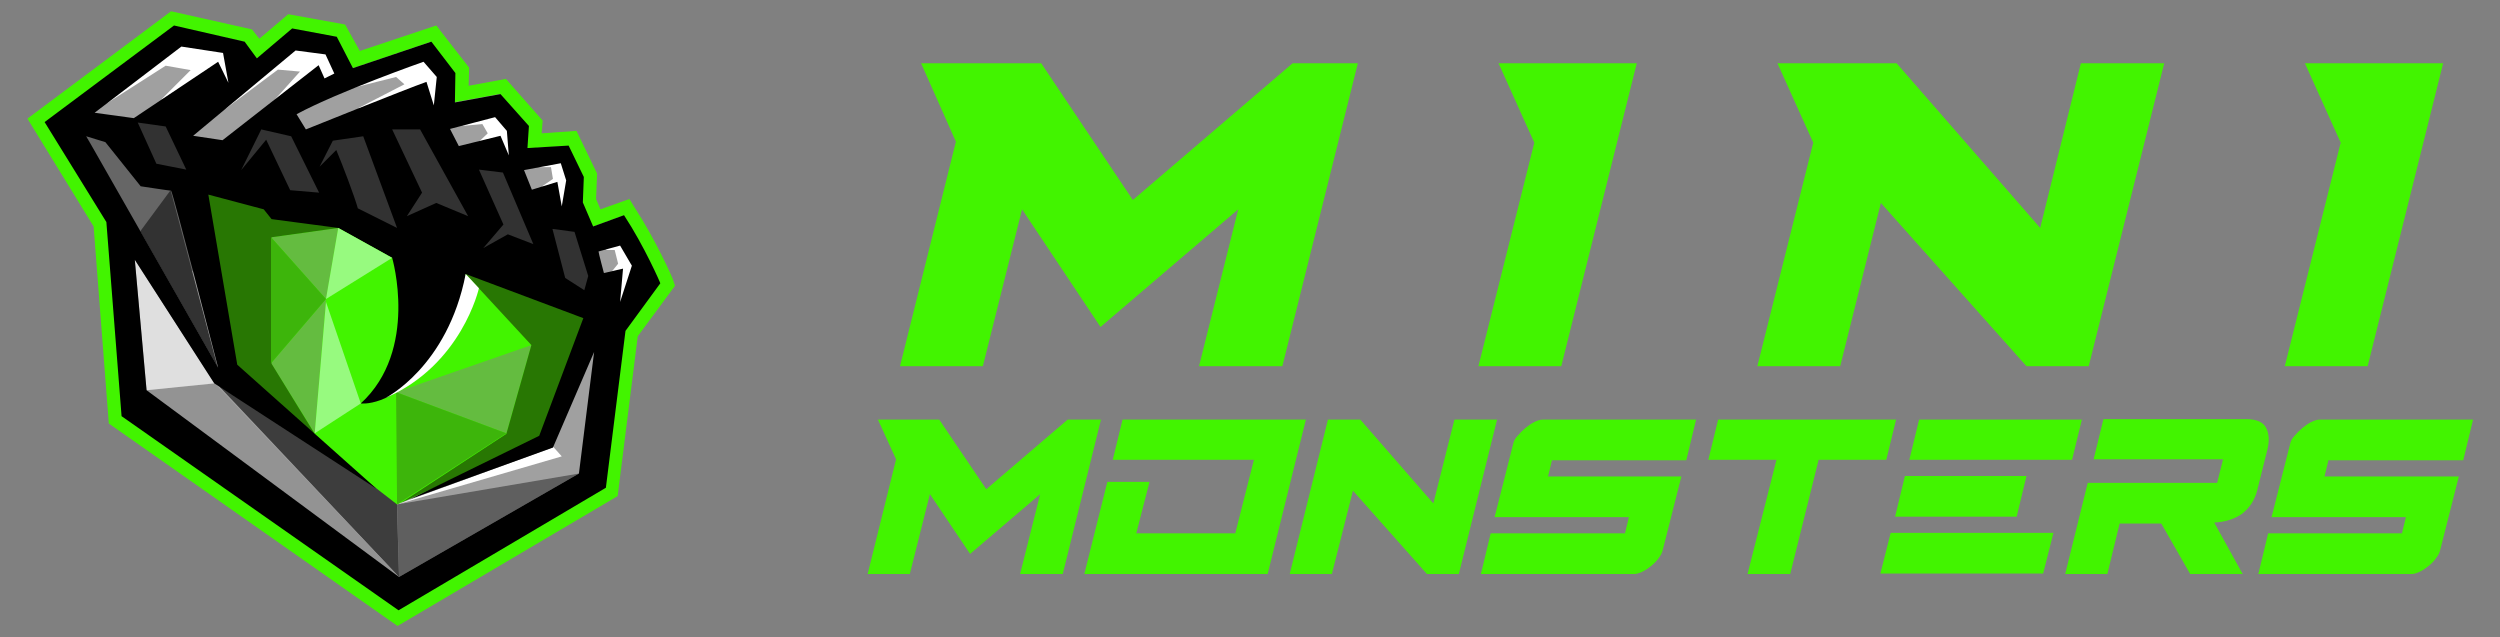
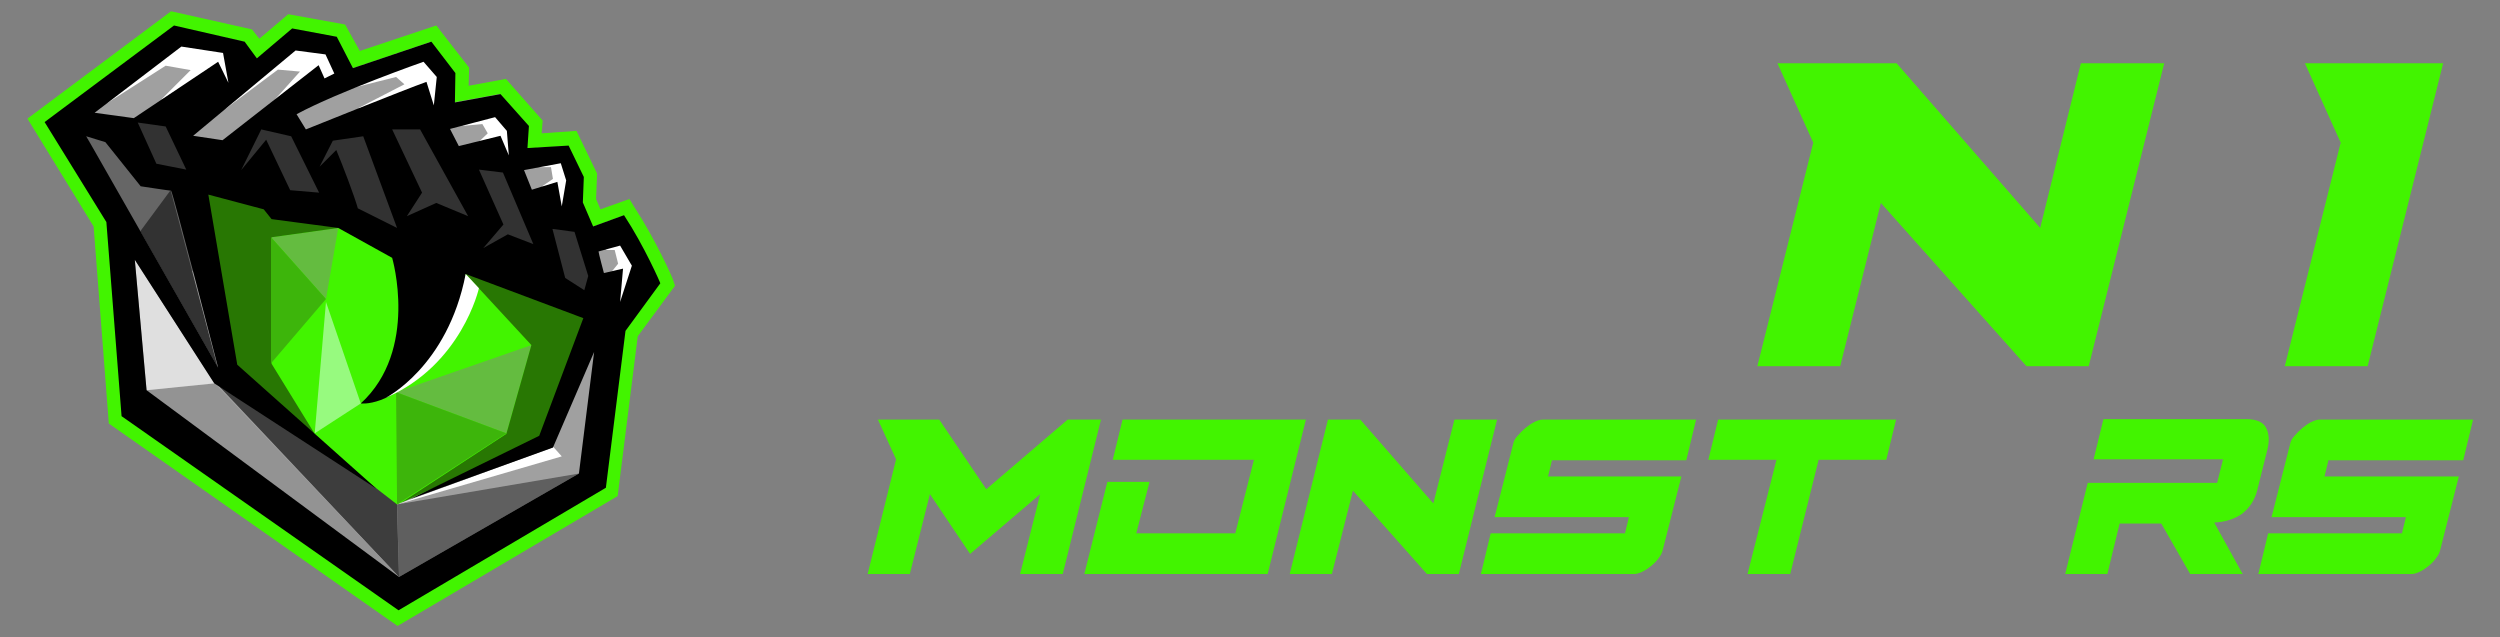
<svg xmlns="http://www.w3.org/2000/svg" version="1.1" id="Layer_1" x="0px" y="0px" viewBox="0 0 510 130" style="enable-background:new 0 0 510 130;" xml:space="preserve">
  <rect x="0" y="0" width="510" height="130" fill="#808080" stroke="none" />
  <style type="text/css">
	.st0{fill:#42F400;}
	.st1{fill:#A0A0A0;}
	.st2{fill:#FFFFFF;}
	.st3{fill:#323232;}
	.st4{fill:#5F5F5F;}
	.st5{fill:#3D3D3D;}
	.st6{fill:#939393;}
	.st7{fill:#DFDFDF;}
	.st8{fill:#666666;}
	.st9{fill:#64BC40;}
	.st10{fill:#287703;}
	.st11{fill:#3DB50B;}
	.st12{fill:#97FA7F;}
</style>
  <g>
    <g>
      <g>
        <path class="st0" d="M179.1,85.6h12.5l9.6,14.2l16.6-14.2h6.8l-7.8,31.5h-8.7l4.1-16.3L197.9,113l-8.2-12.2l-4.1,16.3H177     l5.8-23.4L179.1,85.6z" />
        <path class="st0" d="M225.9,98.3h8.6l-2.7,10.5H252l3.8-15H227l2-8.2h37.4l-7.8,31.5h-37.4L225.9,98.3z" />
        <path class="st0" d="M270.9,85.6h6.6l14.9,17.1l4.3-17.1h8.7l-7.8,31.5h-6.5l-15.1-17l-4.3,17h-8.6L270.9,85.6z" />
        <path class="st0" d="M304.9,105.5l3.8-15c0.1-0.5,0.4-1.1,0.9-1.6c0.5-0.6,1-1.1,1.6-1.6c0.6-0.5,1.2-0.9,1.8-1.2     c0.6-0.3,1.2-0.5,1.7-0.5h31.3l-2,8.3h-27.4l-0.8,3.3H343l-3.8,15c-0.1,0.5-0.4,1.1-0.8,1.6c-0.4,0.6-0.9,1.1-1.5,1.6     c-0.6,0.5-1.2,0.9-1.8,1.2c-0.6,0.3-1.2,0.5-1.7,0.5h-31.3l2-8.3h27.4l0.8-3.3H304.9z" />
        <path class="st0" d="M362.4,93.8h-13.9l2-8.2h36.3l-2,8.2h-13.8l-5.8,23.3h-8.7L362.4,93.8z" />
-         <path class="st0" d="M385.7,108.7h33.2l-2.1,8.3h-33.2L385.7,108.7z M388.6,97.1h24.8l-2,8.3h-24.8L388.6,97.1z M391.5,85.6h33.2     l-2,8.2h-33.2L391.5,85.6z" />
        <path class="st0" d="M425.9,98.5h26.4l1.2-4.8h-26.4l2-8.2h29.1c2.1,0,3.5,0.6,4.1,1.8c0.6,1.2,0.7,2.7,0.2,4.6l-2,8     c-0.5,2.1-1.6,3.7-3.1,4.9c-1.6,1.1-3.5,1.7-5.7,1.8l5.8,10.5h-10.7l-5.9-10.3h-8.5l-2.5,10.3h-8.6L425.9,98.5z" />
        <path class="st0" d="M463.4,105.5l3.8-15c0.1-0.5,0.4-1.1,0.9-1.6c0.5-0.6,1-1.1,1.6-1.6c0.6-0.5,1.2-0.9,1.8-1.2     c0.6-0.3,1.2-0.5,1.7-0.5h31.3l-2,8.3H475l-0.8,3.3h27.4l-3.8,15c-0.1,0.5-0.4,1.1-0.8,1.6c-0.4,0.6-0.9,1.1-1.5,1.6     c-0.6,0.5-1.2,0.9-1.8,1.2c-0.6,0.3-1.2,0.5-1.7,0.5h-31.3l2-8.3H490l0.8-3.3H463.4z" />
      </g>
      <g>
        <g>
-           <path class="st0" d="M187.9,12.9h24.5l18.7,27.9l32.6-27.9h13.3l-15.4,61.8h-17l8-32l-28.1,24l-16-24l-8,32h-16.9l11.4-45.8      L187.9,12.9z" />
-           <path class="st0" d="M305.7,12.9h28.2l-15.4,61.8h-16.9L313,29.1L305.7,12.9z" />
          <path class="st0" d="M362.6,12.9h24.3l29.3,33.6l8.3-33.6h17l-15.4,61.8h-12.7l-29.7-33.3l-8.3,33.3h-16.9l11.4-45.6L362.6,12.9      z" />
          <path class="st0" d="M470.2,12.9h28.2L483,74.7h-16.9l11.4-45.6L470.2,12.9z" />
        </g>
      </g>
    </g>
    <g>
      <path class="st0" d="M137.2,56.8c-0.1-0.3-3.4-7.8-7.7-14.4l-1.1-1.8l-5.9,2.1l-0.9-2.1l0.2-5.2l-4.2-8.7l-7.1,0.5l0.2-2.6    l-7.5-8.5l-7.6,1.4l0.1-3.7l-6.7-8.6l-15.6,5.2L70.4,5L58.8,2.9l-5.9,5L51.4,6L34.9,2.3L5.6,24.2l13.5,22l3.1,40.2l58.9,41.3    l44.9-26.5l4.1-32.6l7.6-10.3L137.2,56.8z" />
      <g>
        <path class="st1" d="M25,84.8l-3.1-39.5L9.5,24.9L35.5,5.4l14.2,3.1l2.5,3.5l8.4-5.3l7.8,0.8l3.3,6.5l16-5.4l4.8,6.1l-0.1,6.2     l9.5-1.7l5.6,6.4l-0.3,4.7l8.5-0.5l3,6.2l-0.2,5.1l2.3,5.2l6.3-2.3c3.8,5.9,6.8,12.7,7.3,13.7l-7.1,9.6l-4,32l-42.1,24.8L25,84.8     z" />
        <path class="st2" d="M123.5,51h1.9l0.7,2.8l-1.3,1.6c0,0,0.2,8.7,0.5,8.6c0.3-0.1,3.6-2.8,4.1-4.1c0.5-1.4,1.7-4.4,1.2-5.4     c-0.5-0.9-1.9-2.8-2.4-3.8c-0.5-1-1.6-1.9-1.6-1.9s-2.5,1.6-2.4,1.4" />
        <path class="st2" d="M110,34.1h2.4l0.4,2.4l-2.2,1.5c0,0,2.7,2.5,2.8,2.9c0.1,0.4,0.7,3.8,1.1,3.5s2-4.9,1.9-5.9     c-0.1-1-0.2-4.1-0.6-4.8c-0.4-0.7-3-2.1-3.7-1.9" />
        <path class="st2" d="M94.3,25.7l4.1-0.4l1.1,1.9l-1.8,1.7c0,0,6.5,3.7,7,4c0.5,0.3,1.4,2,1.4,0.5c0.1-1.5-1.3-8.1-2-9     c-0.7-0.9-0.8-2.7-4-2.6" />
        <path class="st2" d="M72.5,17.8l8.3-2.1l1.7,1.5L73,22.1l10.3,0.5c0,0,4,2.3,4.8,1.6c0.8-0.7,2.5-5.2,2.4-6.4     c-0.1-1.2-0.1-4.7-1-5.1s-2.2-1.5-4.4-1.3s-8.9,3.6-9.4,3.8" />
        <path class="st2" d="M68.2,11.1c-1.8-1.5-2.6-3.1-4.9-3c-1.3,0-4.1,0.7-6.4,1.4c-0.4,0.5-0.9,0.9-1.4,1.3c0,0.1-0.1,0.3-0.2,0.4     c-1.6,1.3-3,2.7-4.5,4.1c-0.5,0.4-1,0.3-1.4,0L46,22.2l10.7-8l4.5,0.4l-6.1,6.8c0,0,8.3-3.4,10-3.9c1.7-0.5,4.3-1.6,4.5-2.1     C69.9,14.7,70,12.6,68.2,11.1z" />
        <path class="st2" d="M21.9,21c0.2-0.1,11.9-7.6,11.9-7.6l5.1,0.9l-6,6l8.9-3.5c0,0,1.1,2.1,2.6,2c1.4-0.1,4.8-3.1,4.8-3.9     s-1.3-4.6-2.6-5.4c-1.4-0.9-1.5-1.6-5.3-1.4S32.2,9.5,31,10.3c-1.3,0.8-4.1,4.3-4.1,4.3" />
        <path class="st3" d="M33.8,23.1l-6.9,2c0,0,0.5,6.9,1.2,6.7c0.7-0.3,5.7,5.4,5.7,5.4s4.2-1.4,6.5-1.3c2.3,0.2,6.2,1.8,8.9,1.9     c2.6,0.1,6.5,2.8,8,3c1.4,0.2,3.9,2,5.9,2c2.1,0,10.1,3.5,11.7,4.1c1.6,0.6,10.4,2.6,10.4,2.6s21.4,8.6,22.4,8.7     c1,0.1,6.7,2.8,7.9,2.8c1.2,0.1,4.6,0,4.6,0s2.3-3.9,1.9-5s-5.5-10.4-5.5-10.4s-3.5-1.2-4.3-1.4c-0.8-0.2-5.3-3.8-5.3-3.8     s-2-5.1-3.1-5.1c-1.1,0-3.4-1.7-4.2-1.9c-0.8-0.2-4.8,0.7-5.6-0.5c-0.8-1.2-3.7-3.2-4.3-4.2c-0.6-1-2.7-5.4-4.3-5.5     c-1.6-0.2-6,0-8.7,0.8S71,25.1,69,26.4s-5.1,2.3-5.9,2.3c-0.8-0.1-2.7-2.3-2.7-2.3s-2.6-2-5.3-1.3c-2.7,0.8-5.5,1.5-6,2.7     c-0.4,1.2-2.5,3.5-3.5,3.9c-1,0.4-5.4,0-5.4,0l-3.8-1.9l-0.9-4.8l-1.1-1.2" />
        <polygon class="st2" points="81,102.9 114.6,93.1 112.9,91.2    " />
        <polygon class="st4" points="81.4,117.7 118.1,96.6 81,102.9    " />
        <polygon class="st5" points="80.9,100.2 81.4,117.7 44.7,78.8    " />
        <polygon class="st6" points="29.9,79.6 43.8,78.2 81.4,117.7    " />
        <polygon class="st7" points="43.8,78.2 29.9,79.6 27.5,53    " />
        <path class="st8" d="M17.6,27.8l8.8,17.7l14.9,11.3c0,0-4-20.3-4.5-20.2c-0.5,0.1-8-0.6-8.7-1.9c-0.8-1.2-6.2-8.9-7.4-8.3     c-1.1,0.6-4.5,0-4.5,0" />
        <polygon class="st3" points="34.8,38.8 28.6,47.2 44.4,74.9    " />
        <path class="st0" d="M65.1,42.6l-8,0.5c0,0-5.4-4.5-6.3-4.6c-0.9-0.1-10.5,0-10.5,0l6.2,37.7L81,102.9l31.1-13.8     c0,0,9.4-24.3,9.1-24.7c-0.3-0.4-3.5-2.9-7.2-4c-3.6-1.1-47.5-17.6-47.9-17.8" />
        <polygon class="st9" points="108.4,70.4 80.8,80 103.3,88.4    " />
-         <polygon class="st9" points="64.2,88.4 66.5,61 55.3,74.1    " />
        <polygon class="st9" points="55.3,48.4 66.5,61 69,46.5    " />
        <path class="st10" d="M121.1,64.8c-0.5-0.4-8.3-4.1-8.3-4.1h-0.5c-1-1-2.5-2.3-3.9-2.6c-2.4-0.5-12.2-3-12.2-3L95,55.9l13.4,14.5     l-5.1,18.1l-21.4,14l31-14C112.9,88.4,121.6,65.2,121.1,64.8z" />
        <path class="st10" d="M69,46.5l-13.6,1.9v25.8l8.8,14.3c0,0-18.3-14-18.4-14.6c-0.1-0.6-4.5-38-4.5-38s16.5,8.2,17.9,7.3     s7.7-0.2,7.7-0.2" />
        <path d="M127.3,43.9l-6.3,2.3l-2.1-4.9l0.2-5.2l-3.1-6.4l-8.4,0.5l0.3-4.5l-5.8-6.5l-9.3,1.7l0.1-6L88,8.5l-16,5.4l-3.3-6.4     l-9.1-1.7l-7.2,6.1l-2.5-3.4L35.5,5.2L9.1,24.9l12.6,20.4l3.1,39.6l56.5,39.6l42.3-25l4-32l7.1-9.7     C134.8,57.9,131.5,50.3,127.3,43.9z M117.2,47.3l2.8,9l-0.8,2.9l-3.9-2.5l-2.6-10L117.2,47.3z M114.4,33.3l1.1,3.5l-0.9,5.3     l-0.9-5l-5.2,1.6l-1.6-4L114.4,33.3z M97.7,34.6l4.9,0.6l6.2,14.6l-5.2-2l-5,2.8l4.1-4.8L97.7,34.6z M101,23.9l2.4,2.8l0.4,5     l-1.7-4l-8.5,2.1l-1.8-3.5L101,23.9z M80,26.4h5.7l9.8,17.7L89,41.4l-6,2.7l3.1-4.8L80,26.4z M81,46.5l-8-4     c-0.7-2.5-3.1-8.8-4.4-11.9l-3.4,3.4l2.7-5.3l6.2-0.9L81,46.5z M86.4,12.6l2.7,3.1l-0.6,5.8l-1.5-4.8c-4,1.4-24.6,9.7-24.6,9.7     l-1.9-3.1C69,18.7,86.4,12.6,86.4,12.6z M65.1,39.3l-5.9-0.5l-4.9-10.3l-5.1,6.2l4.1-8.3l6.1,1.4L65.1,39.3z M60.3,10.3l6.1,0.8     l1.8,3.9l-2,1L65,13.3L45.4,28.6l-6-0.9L60.3,10.3z M37,9.5l8.5,1.3l1.1,6.1l-2.1-4.3L27.3,24.1l-8-1.1L37,9.5z M38,34.6     l-6.1-1.2l-3.8-8.4l5.7,0.8L38,34.6z M17.6,27.8l3.9,1.2l7.2,9c0,0,5.9,0.9,6.2,0.9c0.3,0,9.6,36.1,9.6,36.1L17.6,27.8z      M118.1,96.6l-36.7,21.1L29.9,79.6L27.5,53l16.2,25.2l33.1,21.5L48.4,74.4l-5.9-34.7l11.3,3l1.6,2L69,46.5L80,52.6     c0,0,5.5,18.8-6.4,29.7c0,0,6.2,0.9,13.7-8.2c7.5-9,7.7-18.2,7.7-18.2l24,9l-9,24l-26.3,12.9l29.1-10.5l8.4-19.5L118.1,96.6z      M126.5,61.6l0.6-6.8l-3.9,0.9c0,0-1.1-4.1-1.1-4.4l4.4-1.2l2.4,4.1L126.5,61.6z" />
        <polygon class="st11" points="55.3,74.1 66.5,61 55.3,48.4    " />
        <polygon class="st12" points="66.5,61.6 73.6,82.3 64.2,88.4    " />
-         <polygon class="st12" points="80,52.6 66.5,61 69,46.5    " />
        <polygon class="st11" points="81,102.9 80.8,80 103.3,88.4    " />
        <path class="st2" d="M97.7,58.8c0,0-3.5,15.7-19.1,22.4c0,0,12.7-6.3,16.4-25.3L97.7,58.8z" />
      </g>
    </g>
  </g>
</svg>